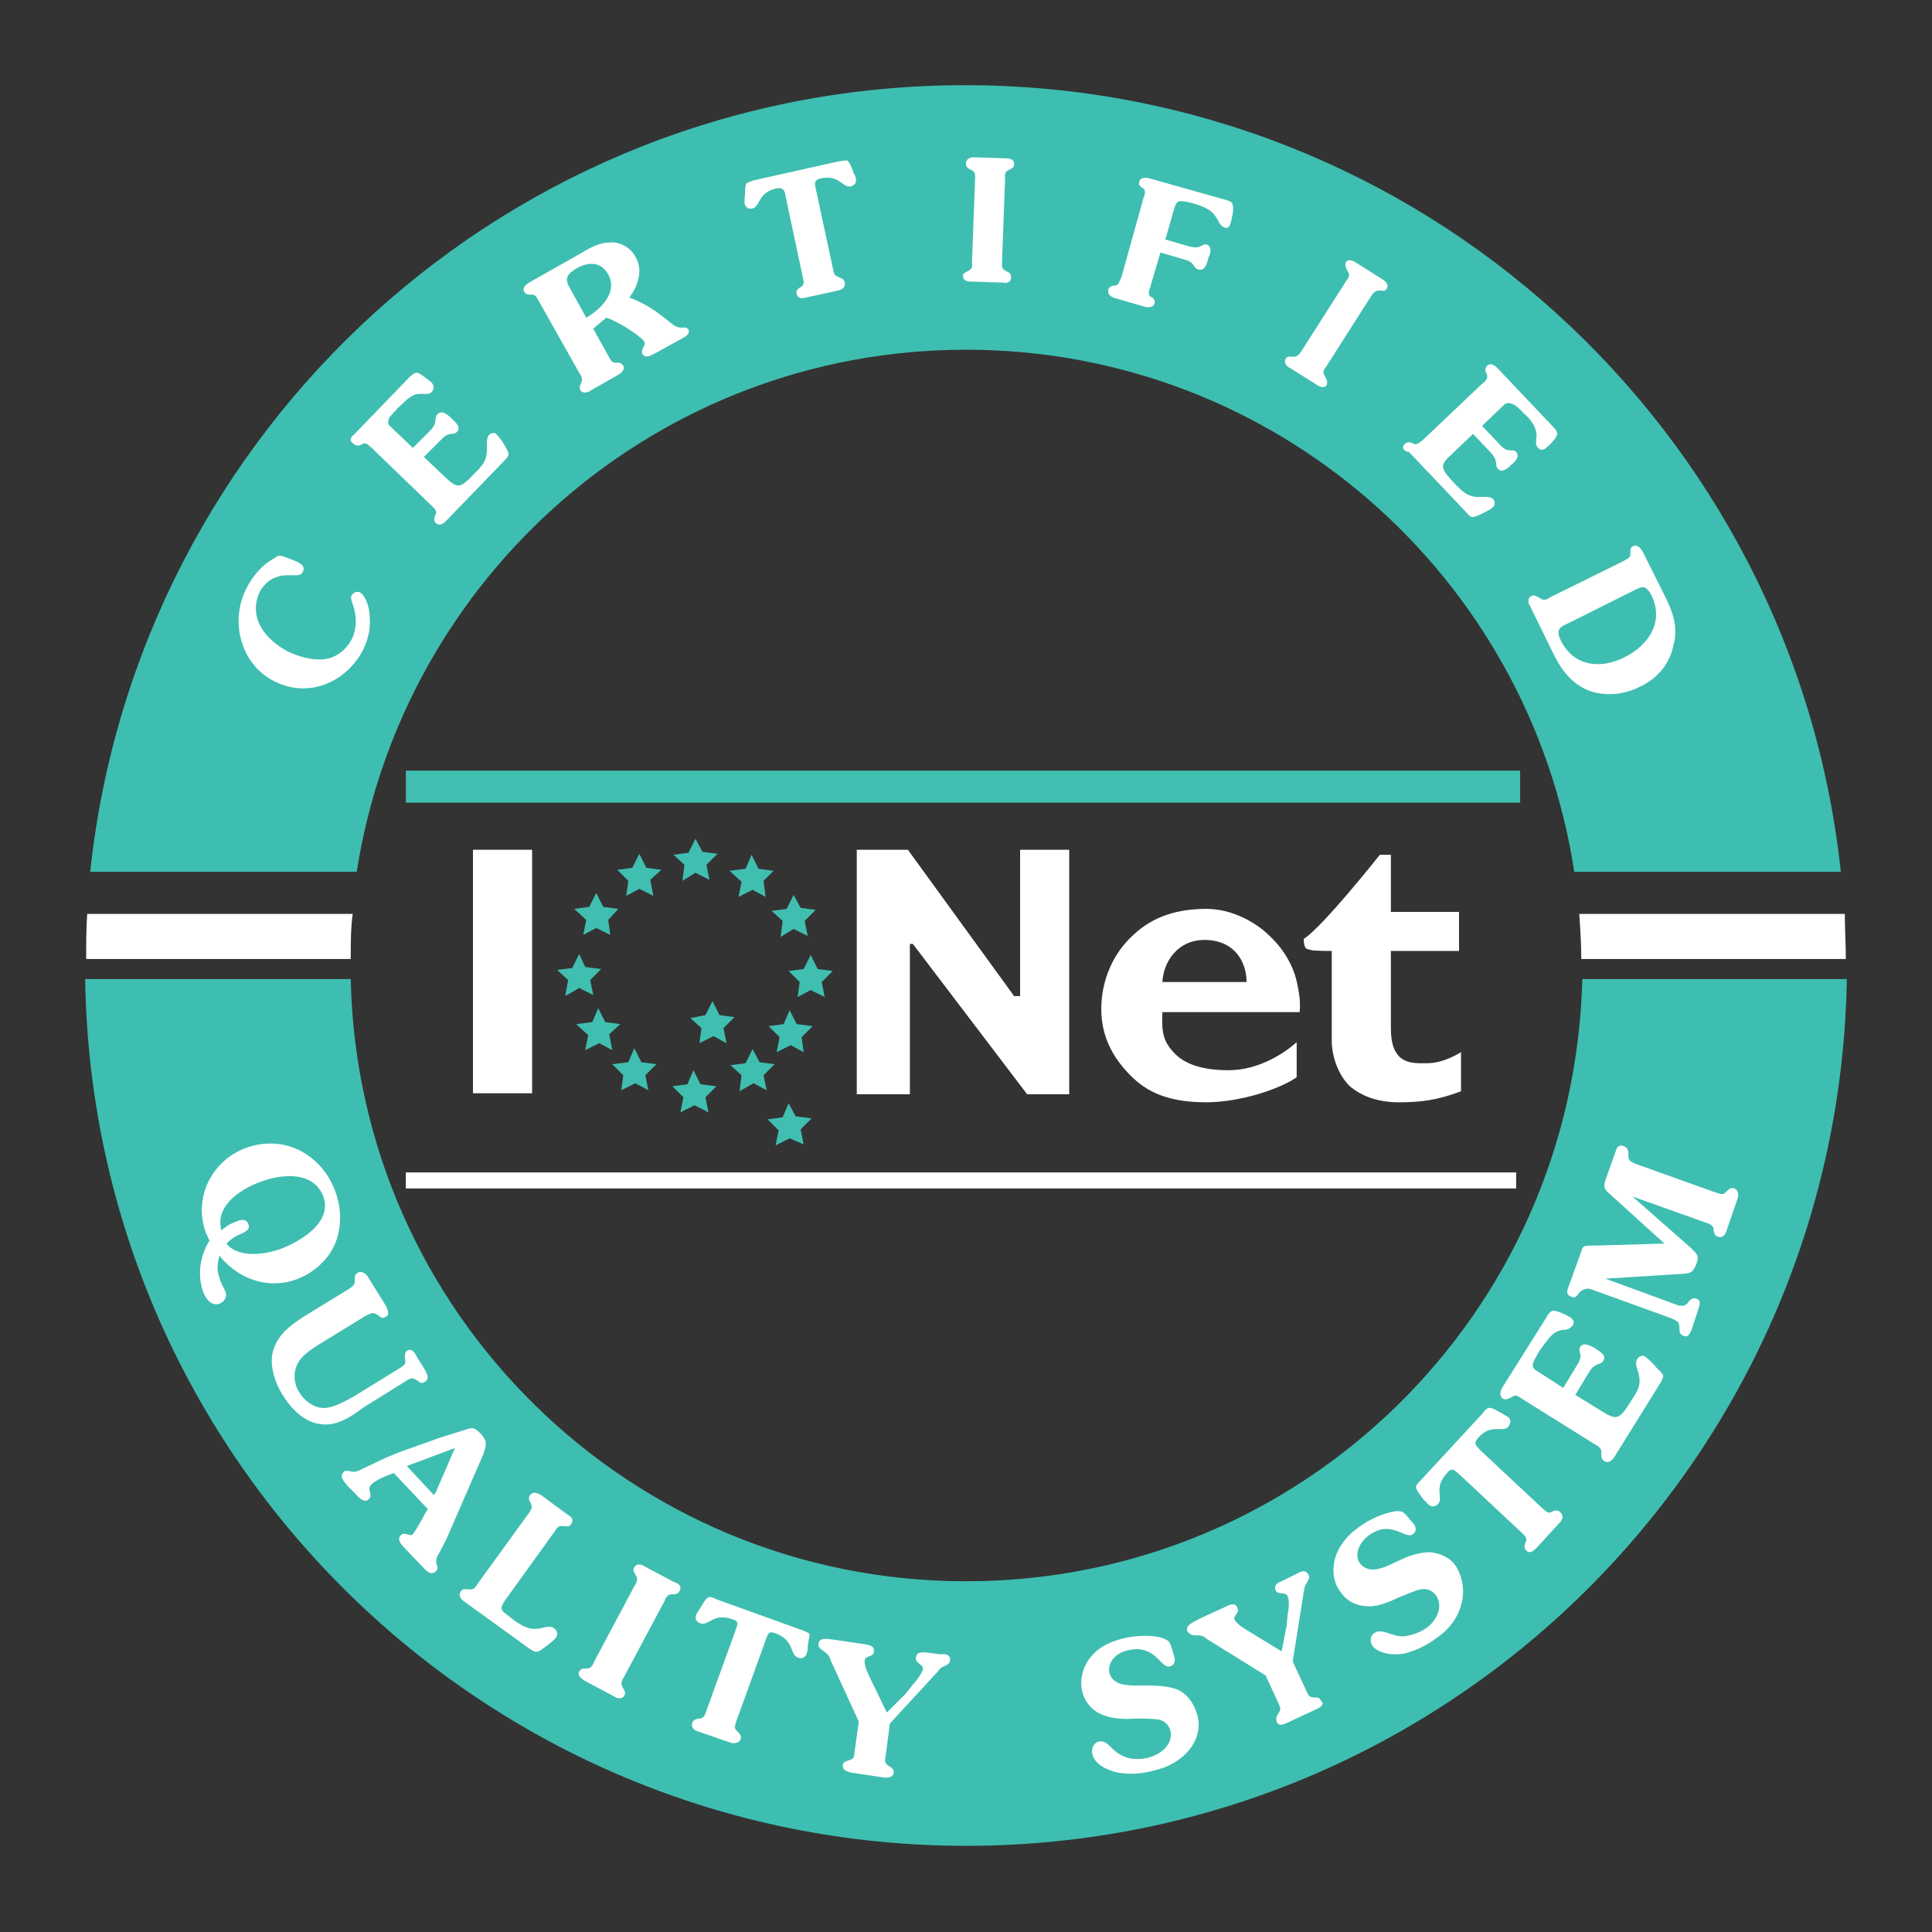
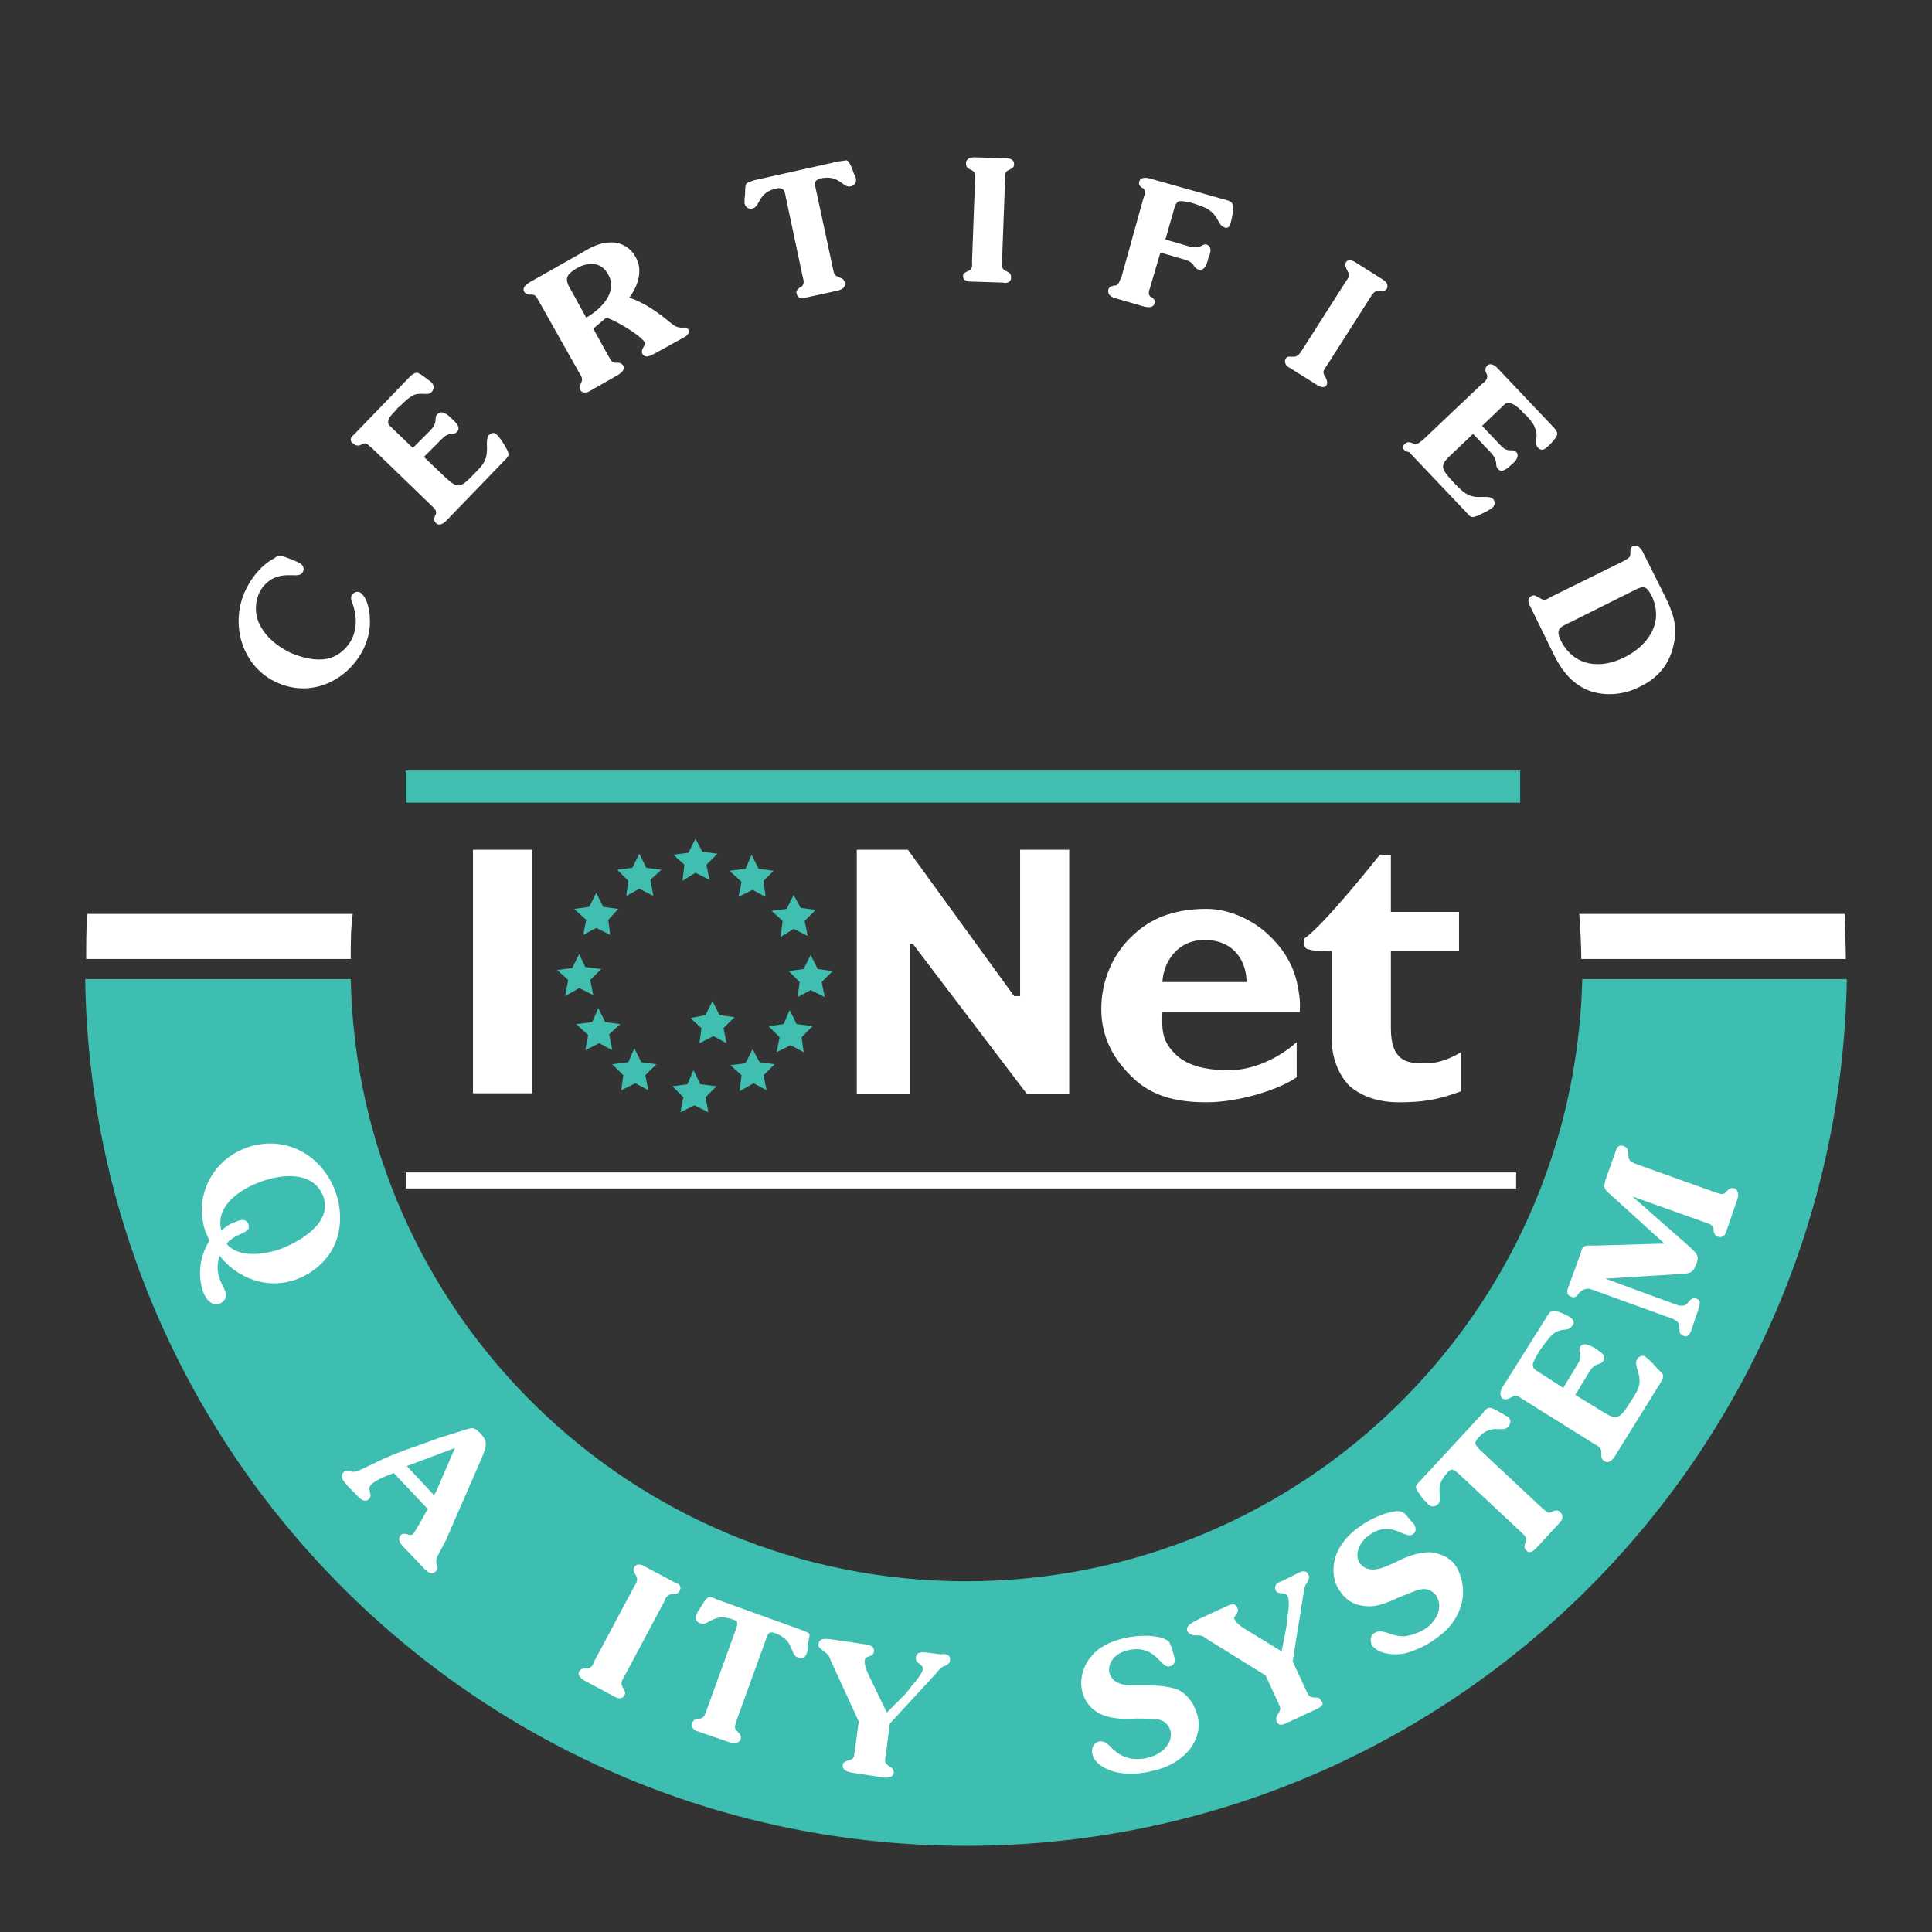
<svg xmlns="http://www.w3.org/2000/svg" version="1.1" id="Layer_1" x="0px" y="0px" viewBox="0 0 192.8 192.8" style="enable-background:new 0 0 192.8 192.8;" xml:space="preserve">
  <rect x="0" y="0" width="192.8" height="192.8" fill="#333333" stroke="none" />
  <style type="text/css">
	.st0{fill-rule:evenodd;clip-rule:evenodd;fill:#FFFFFF;}
	.st1{fill-rule:evenodd;clip-rule:evenodd;fill:#40BEB0;}
	.st2{fill-rule:evenodd;clip-rule:evenodd;fill:#3EBEB0;}
</style>
  <g>
    <polygon class="st0" points="53.1,109.1 47.2,109.1 47.2,84.8 53.1,84.8 53.1,109.1  " />
    <polygon class="st0" points="101.8,84.8 106.7,84.8 106.7,109.2 102.5,109.2 91.1,94.2 90.8,94.2 90.8,109.2 85.5,109.2 85.5,84.8    90.6,84.8 101.2,99.4 101.8,99.4 101.8,84.8  " />
    <path class="st0" d="M132.9,94.9c0,0-1.9,0-2.1-0.1s-0.3,0-0.5-0.2c-0.2-0.2-0.2-0.9-0.2-0.9c1.9-1.2,7.6-8.4,7.6-8.4l1.1,0V91h6.8   v3.9h-6.8v7.7c0,1.7,0.4,2.4,0.9,2.9c0.8,0.7,1.9,0.6,2.7,0.6s1.9-0.2,3.4-1.1v3.9c-2.4,0.9-4,1.1-6.2,1.1c-2.1,0-3.7-0.6-4.9-1.6   c-1.1-1.1-1.7-2.7-1.8-4.3L132.9,94.9L132.9,94.9L132.9,94.9z" />
    <path class="st0" d="M120.2,93.8c3,0,4.2,2.2,4.2,4.2H116C116.1,96,117.5,93.8,120.2,93.8L120.2,93.8L120.2,93.8L120.2,93.8z    M129.5,98.4c-0.3-1.7-1.2-3.5-2.8-5c-1.4-1.4-3.8-2.7-6.3-2.7c-2.8,0-5.3,0.7-7.3,2.6c-2,1.8-3.2,4.5-3.2,7.4c0,3,1.4,5.2,3.2,6.9   c1.8,1.7,4.1,2.4,7.3,2.4c3.3,0,7.3-1.3,9-2.5l0-3.5c-1.1,1-3.7,2.8-6.8,2.8c-2.8,0-4.4-0.7-5.3-1.6c-1.2-1.2-1.4-2.1-1.3-4.2h13.7   C129.8,99.8,129.6,98.9,129.5,98.4L129.5,98.4L129.5,98.4z" />
    <polygon class="st1" points="71.8,101.3 73.3,101.5 72.2,102.6 72.5,104.1 71.2,103.4 69.8,104.1 70,102.6 68.9,101.6 70.4,101.3    71.1,99.9 71.8,101.3  " />
    <polygon class="st1" points="74,107.3 72.9,106.3 74.4,106.1 75.1,104.7 75.8,106 77.3,106.2 76.2,107.3 76.5,108.8 75.2,108.1    73.8,108.9 74,107.3  " />
    <polygon class="st1" points="77.8,103.5 76.7,102.4 78.2,102.2 78.8,100.8 79.5,102.2 81.1,102.4 80,103.5 80.2,105 78.9,104.3    77.5,105 77.8,103.5  " />
    <polygon class="st1" points="79.8,98 78.7,96.9 80.2,96.7 80.9,95.3 81.6,96.7 83.1,96.9 82,98 82.3,99.5 80.9,98.8 79.6,99.5    79.8,98  " />
    <polygon class="st1" points="78.1,91.9 77,90.9 78.5,90.7 79.2,89.3 79.9,90.6 81.4,90.8 80.3,91.9 80.6,93.4 79.2,92.7 77.9,93.5    78.1,91.9  " />
    <polygon class="st1" points="74,88 72.8,86.9 74.4,86.7 75,85.3 75.7,86.7 77.2,86.9 76.2,87.9 76.4,89.5 75.1,88.8 73.7,89.5    74,88  " />
    <polygon class="st1" points="68.3,86.3 67.2,85.3 68.7,85.1 69.4,83.7 70.1,85 71.6,85.2 70.5,86.3 70.8,87.8 69.4,87.1 68.1,87.9    68.3,86.3  " />
    <polygon class="st1" points="62.7,87.9 61.6,86.8 63.1,86.6 63.8,85.2 64.5,86.6 66,86.8 64.9,87.8 65.2,89.4 63.8,88.7 62.5,89.4    62.7,87.9  " />
    <polygon class="st1" points="58.5,91.8 57.3,90.7 58.8,90.5 59.5,89.1 60.2,90.5 61.7,90.7 60.7,91.8 60.9,93.3 59.5,92.6    58.2,93.3 58.5,91.8  " />
    <polygon class="st1" points="56.7,97.8 55.6,96.8 57.1,96.6 57.8,95.2 58.4,96.5 60,96.7 58.9,97.8 59.2,99.3 57.8,98.6 56.4,99.4    56.7,97.8  " />
    <polygon class="st1" points="58.7,103.3 57.5,102.2 59.1,102 59.7,100.6 60.4,102 61.9,102.2 60.8,103.2 61.1,104.8 59.8,104.1    58.4,104.8 58.7,103.3  " />
    <polygon class="st1" points="62.2,107.3 61.1,106.2 62.7,106 63.3,104.6 64,106 65.5,106.2 64.4,107.3 64.7,108.8 63.4,108.1    62,108.8 62.2,107.3  " />
    <polygon class="st1" points="68.2,109.5 67.1,108.4 68.6,108.2 69.2,106.8 69.9,108.2 71.5,108.4 70.4,109.5 70.7,111 69.3,110.3    67.9,111 68.2,109.5  " />
-     <polygon class="st1" points="79.4,111.4 81,111.6 79.9,112.7 80.2,114.2 78.8,113.6 77.4,114.3 77.7,112.8 76.6,111.7 78.1,111.5    78.7,110.1 79.4,111.4  " />
    <polygon class="st1" points="40.5,76.9 40.5,80.1 151.7,80.1 151.7,76.9 40.5,76.9  " />
    <polygon class="st0" points="40.5,117 40.5,118.6 151.3,118.6 151.3,117 40.5,117  " />
    <path class="st2" d="M96.4,157.8c-33.5,0-60.7-26.8-61.4-60.1H8.5c0.7,47.9,39.8,86.5,87.9,86.5s87.1-38.6,87.9-86.5h-26.4   C157.1,131.1,129.9,157.8,96.4,157.8L96.4,157.8L96.4,157.8z" />
    <path class="st0" d="M157.6,91.2c0.1,1.5,0.2,3,0.2,4.5h26.4c0-1.5-0.1-3-0.1-4.5H157.6L157.6,91.2L157.6,91.2z" />
-     <path class="st2" d="M96.4,34.9c30.8,0,56.2,22.6,60.7,52.1h26.6c-4.7-44.1-42-78.5-87.4-78.5S13.7,42.9,9,87h26.6   C40.2,57.5,65.6,34.9,96.4,34.9L96.4,34.9L96.4,34.9z" />
    <path class="st0" d="M35.2,91.2H8.7c-0.1,1.5-0.1,3-0.1,4.5h26.4C35,94.1,35,92.6,35.2,91.2L35.2,91.2L35.2,91.2z" />
    <path class="st0" d="M33.5,119c-1.3-3.7-5-5.8-8.8-4.5c-3.5,1.2-5.4,4.9-4.2,8.4l0.4,0.9c-0.9,1.5-1.2,3.2-0.7,4.9   c0.2,0.7,0.8,1.7,1.7,1.4c0.5-0.2,0.8-0.7,0.6-1.2c-0.2-0.5-0.5-0.9-0.6-1.4c-0.3-0.8-0.2-1.4,0-2.2c1.8,2.3,4.8,3.4,7.6,2.4   c1.7-0.6,3.2-1.9,3.9-3.5C34.1,122.6,34.1,120.7,33.5,119L33.5,119L33.5,119z M28.1,124.6c-1.6,0.6-4.3,1-5.5-0.5   c0.4-0.4,0.8-0.7,1.3-0.9c0.4-0.2,1.1-0.4,0.9-1c-0.2-0.6-0.8-0.5-1.2-0.3c-0.6,0.2-1.1,0.5-1.5,0.9c-0.7-2.5,2-4.2,4-4.9   c2.2-0.8,5.3-1,6.2,1.6C33.1,122,30.1,123.8,28.1,124.6L28.1,124.6z" />
-     <path class="st0" d="M31.9,142.1c-1.6-0.2-2.9-1.6-3.7-2.9c-0.7-1.1-1.3-2.8-1-4.2c0.4-1.7,1.7-2.7,3.1-3.6l4.4-2.7   c0.3-0.2,0.7-0.4,0.7-0.8l0-0.2c0-0.3,0-0.5,0.3-0.7c0.4-0.2,0.8,0.1,1,0.4l1.8,2.9c0.2,0.4,0.4,0.9,0,1.1   c-0.3,0.2-0.5,0.1-0.7-0.1c-0.6-0.4-0.6-0.3-1.3,0l-4.4,2.7c-0.8,0.5-1.8,1.1-2.3,1.9c-0.6,1-0.5,2.2,0.1,3.1   c0.5,0.8,1.5,1.6,2.6,1.5c1-0.1,2-0.7,2.9-1.2l4.7-2.9c0.4-0.3,0.4-0.4,0.3-0.9c0-0.3,0-0.5,0.2-0.7c0.5-0.3,0.8,0.2,1,0.6l0.8,1.3   c0.2,0.4,0.5,0.9,0,1.2c-0.3,0.2-0.5,0.1-0.7-0.1c-0.4-0.2-0.5-0.4-1-0.1l-4.5,2.8C34.9,141.5,33.4,142.4,31.9,142.1L31.9,142.1   L31.9,142.1z" />
    <path class="st0" d="M48,143.1c-0.5-0.5-0.7-0.7-1.3-0.5c-1,0.3-1.9,0.6-2.9,0.9c-2.1,0.8-4.2,1.4-6.2,2.4l-1.9,0.9   c-0.3,0.1-0.5,0.1-0.8,0c-0.2,0-0.5-0.1-0.6,0.1c-0.5,0.5,0.1,1,0.4,1.4l0.7,0.7c0.3,0.3,0.9,1.1,1.4,0.6c0.5-0.4-0.3-1,0.3-1.5   c0.4-0.4,1.6-0.9,2.2-1.1l3.4,3.6l-0.2,0.3c-0.2,0.4-1.1,2-1.3,2.2c-0.3,0.3-0.8-0.3-1.2,0.1c-0.4,0.4,0,0.9,0.3,1.2l2.1,2.2   c0.3,0.3,0.7,0.6,1.1,0.2c0.2-0.2,0.2-0.4,0.1-0.6c-0.1-0.3-0.1-0.4,0-0.8l0.9-1.7l3.7-8.5C48.6,144.1,48.6,143.8,48,143.1   L48,143.1L48,143.1z M43.5,148.9l-0.2,0.3l-2.7-2.9l4.8-1.8L43.5,148.9L43.5,148.9z" />
-     <path class="st0" d="M57,152.1c-0.2,0.3-0.4,0.2-0.7,0.2l-0.2,0c-0.4-0.1-0.6,0.3-0.8,0.6l-4.9,6.8c-0.6,0.9-0.4,1,0.4,1.6l0.5,0.4   c0.9,0.6,1.5,1,2.6,0.8c0.4-0.1,1.1-0.3,1.4,0c0.3,0.2,0.4,0.6,0.2,0.9c-0.3,0.4-0.9,0.8-1.3,1.1c-0.6,0.5-0.8,0.4-1.4,0l-6.5-4.7   c-0.3-0.2-0.6-0.6-0.3-1c0.2-0.3,0.4-0.2,0.7-0.2l0.2,0c0.4,0.1,0.6-0.3,0.8-0.6l5-6.9c0.2-0.3,0.5-0.6,0.3-1l-0.1-0.2   c-0.1-0.2-0.2-0.4,0-0.7c0.3-0.4,0.7-0.2,1.1,0l2.7,2C57,151.3,57.3,151.7,57,152.1L57,152.1L57,152.1z" />
    <path class="st0" d="M67.8,158.8c-0.2,0.3-0.4,0.3-0.7,0.3H67c-0.4,0-0.6,0.4-0.7,0.7l-4,7.5c-0.2,0.3-0.4,0.7-0.2,1l0.1,0.2   c0.1,0.2,0.3,0.4,0.1,0.7c-0.2,0.4-0.7,0.3-1,0.1l-3-1.6c-0.3-0.2-0.7-0.5-0.5-0.9c0.2-0.3,0.4-0.3,0.6-0.3h0.2   c0.4,0,0.6-0.4,0.7-0.7l4-7.5c0.2-0.3,0.4-0.7,0.2-1l-0.1-0.2c-0.1-0.2-0.3-0.4-0.1-0.7c0.2-0.4,0.7-0.3,1-0.1l3,1.6   C67.7,158,68.1,158.3,67.8,158.8L67.8,158.8L67.8,158.8z" />
    <path class="st0" d="M80.6,164.4c0,0.2,0,0.4-0.1,0.6c-0.1,0.4-0.5,0.6-0.9,0.4c-0.8-0.3-0.3-1.7-2.2-2.4c-0.7-0.3-0.8,0.1-1,0.7   l-2.9,8c-0.1,0.4-0.3,0.7,0,1l0.2,0.2c0.2,0.2,0.3,0.4,0.2,0.7c-0.2,0.4-0.7,0.4-1,0.3l-3.2-1.1c-0.4-0.1-0.8-0.4-0.6-0.9   c0.1-0.3,0.3-0.3,0.6-0.4l0.2,0c0.4-0.1,0.5-0.5,0.6-0.8l2.9-8c0.2-0.6,0.4-0.9-0.3-1.1c-1.9-0.7-2.4,0.7-3.2,0.4   c-0.4-0.1-0.6-0.5-0.4-0.9c0.1-0.2,0.2-0.4,0.3-0.5c0.2-0.3,0.6-1.1,0.9-1.2c0.2-0.1,0.6,0.1,0.8,0.2l8.6,3.1   c0.2,0.1,0.6,0.2,0.7,0.4C80.8,163.2,80.6,164.1,80.6,164.4L80.6,164.4L80.6,164.4z" />
    <path class="st0" d="M94.8,165.7c0,0.2-0.2,0.4-0.4,0.5c-0.5,0.2-0.5,0.2-0.9,0.7l-4.7,5.1l-0.4,3.1c-0.1,0.7-0.2,0.8,0.4,1.2   c0.2,0.1,0.4,0.3,0.4,0.6c-0.1,0.5-0.6,0.5-0.9,0.5l-3.3-0.5c-0.4-0.1-0.9-0.2-0.9-0.7c0-0.3,0.2-0.4,0.5-0.5   c0.7-0.2,0.6-0.3,0.7-1l0.4-2.9l-2.8-6.1c-0.2-0.6-0.3-0.6-0.8-1c-0.3-0.2-0.5-0.4-0.4-0.7c0.1-0.7,1.1-0.4,2-0.3l2.7,0.4   c0.5,0.1,0.9,0.2,0.8,0.8c-0.1,0.5-0.9,0.3-0.9,0.8c-0.1,0.5,0.4,1.5,0.6,1.9l1.6,3.3l1.9-1.9l0.7-0.9c0.3-0.3,0.9-1.1,1-1.5   c0.1-0.5-0.8-0.6-0.7-1.2c0.1-0.6,0.6-0.5,1-0.5l1.5,0.2C94.3,165,94.9,165.1,94.8,165.7L94.8,165.7L94.8,165.7z" />
    <path class="st0" d="M118.7,174.6c-0.9,1.1-2.2,1.8-3.6,2.1c-1.1,0.3-2.3,0.4-3.5,0.2c-1-0.2-2.4-0.8-2.6-1.9   c-0.1-0.5,0.1-1,0.6-1.2c0.5-0.1,0.8,0.1,1.1,0.4c0.5,0.5,0.8,0.8,1.5,1.1c0.7,0.3,1.6,0.3,2.4,0.1c1.2-0.3,2.5-1.3,2.2-2.7   c-0.2-0.6-0.6-1-1.2-1.1c-0.6-0.1-1.7-0.1-2.4-0.1c-0.9,0.1-2.2,0-3-0.3c-1.1-0.4-1.9-1.2-2.2-2.4c-0.3-1.2,0.1-2.6,0.9-3.5   c0.8-1,2-1.5,3.2-1.8c1.3-0.3,2.8-0.4,4,0c0.2,0.1,0.5,0.2,0.6,0.4c0.2,0.4,0.4,1.1,0.5,1.5c0.1,0.4,0,0.8-0.5,0.9   c-0.9,0.2-1.4-2.3-4.2-1.6c-1,0.2-2,1.1-1.8,2.2c0.3,1.2,1.6,1.3,2.6,1.3l1.4,0c0.9,0,2,0.1,2.8,0.4c0.9,0.4,1.6,1.3,1.9,2.3   C119.9,172.2,119.5,173.6,118.7,174.6L118.7,174.6L118.7,174.6z" />
    <path class="st0" d="M131.5,170.5l-3,1.4c-0.4,0.2-0.9,0.4-1.1-0.1c-0.1-0.3,0-0.5,0.1-0.7c0.4-0.6,0.3-0.6,0-1.3l-1.2-2.6   l-5.8-3.6c-0.5-0.4-0.6-0.4-1.2-0.4c-0.3,0-0.6-0.1-0.8-0.4c-0.3-0.6,0.7-1,1.5-1.4l2.4-1.1c0.4-0.2,0.9-0.4,1.1,0.2   c0.2,0.5-0.5,0.8-0.3,1.1c0.2,0.5,1.1,1,1.6,1.3l3.1,1.9l0.5-2.6l0.1-1.1c0.1-0.4,0.2-1.4,0-1.8c-0.2-0.5-1-0.1-1.2-0.6   c-0.2-0.5,0.2-0.8,0.6-0.9l1.4-0.7c0.4-0.2,1-0.6,1.3,0.1c0.1,0.2,0,0.4-0.1,0.6c-0.3,0.5-0.3,0.5-0.4,1.1l-1.1,6.9l1.3,2.8   c0.3,0.6,0.3,0.8,0.9,0.8c0.3,0,0.5,0,0.6,0.3C132.2,170,131.9,170.3,131.5,170.5L131.5,170.5L131.5,170.5z" />
    <path class="st0" d="M145.8,160.2c-0.4,1.4-1.3,2.5-2.5,3.3c-0.9,0.7-2,1.2-3.1,1.5c-1,0.2-2.5,0.1-3.2-0.7c-0.3-0.4-0.3-1,0.1-1.3   c0.4-0.3,0.8-0.2,1.2-0.1c0.6,0.2,1.1,0.4,1.8,0.4c0.8-0.1,1.6-0.4,2.2-0.8c1-0.7,1.8-2.1,1-3.3c-0.4-0.5-0.9-0.7-1.5-0.6   c-0.6,0.1-1.6,0.6-2.2,0.8c-0.8,0.4-2,0.9-2.9,0.9c-1.2,0-2.2-0.4-2.9-1.4c-0.8-1-0.9-2.4-0.5-3.6c0.4-1.2,1.3-2.2,2.3-2.9   c1.1-0.8,2.4-1.4,3.7-1.6c0.2,0,0.5,0,0.7,0.1c0.4,0.3,0.8,0.9,1.1,1.2c0.2,0.3,0.3,0.7-0.1,1c-0.8,0.6-2.2-1.6-4.5,0.2   c-0.8,0.6-1.4,1.8-0.8,2.7c0.8,1,2,0.6,2.9,0.2l1.3-0.6c0.8-0.4,1.9-0.7,2.8-0.7c1,0.1,2,0.5,2.6,1.4   C146,157.5,146.2,158.9,145.8,160.2L145.8,160.2L145.8,160.2z" />
    <path class="st0" d="M155.6,152l-2.3,2.5c-0.3,0.3-0.7,0.6-1,0.2c-0.2-0.2-0.2-0.4-0.1-0.7l0.1-0.2c0.1-0.4-0.2-0.6-0.5-0.9   l-6.2-5.8c-0.5-0.4-0.7-0.7-1.2-0.1c-1.4,1.5-0.3,2.5-0.9,3.1c-0.3,0.3-0.7,0.3-1,0c-0.1-0.1-0.2-0.3-0.4-0.4   c-0.2-0.3-0.8-1-0.8-1.3c0-0.2,0.3-0.5,0.5-0.7l6.2-6.7c0.1-0.2,0.4-0.5,0.6-0.5c0.3-0.1,1.1,0.5,1.4,0.6c0.1,0.1,0.3,0.2,0.5,0.3   c0.3,0.3,0.3,0.6,0,1c-0.6,0.6-1.7-0.4-3,1.1c-0.5,0.6-0.2,0.7,0.2,1.2l6.2,5.8c0.3,0.2,0.5,0.6,0.9,0.4l0.2-0.1   c0.3-0.1,0.5-0.1,0.7,0.1C156.1,151.3,155.9,151.7,155.6,152L155.6,152L155.6,152z" />
    <path class="st0" d="M165.7,138l-4.6,7.4c-0.2,0.3-0.6,0.7-1,0.4c-0.3-0.2-0.3-0.4-0.3-0.7l0-0.2c0-0.4-0.3-0.6-0.7-0.8l-7.2-4.5   c-0.3-0.2-0.6-0.5-1-0.2l-0.2,0.1c-0.2,0.1-0.4,0.2-0.7,0.1c-0.4-0.3-0.3-0.7-0.1-1.1l4.4-7c0.1-0.2,0.4-0.7,0.7-0.7   c0.4,0,1.3,0.4,1.6,0.6c0.4,0.2,0.6,0.6,0.3,0.9c-0.2,0.3-0.5,0.4-0.9,0.4c-0.5,0.1-0.8,0.2-1.2,0.6c-0.3,0.3-0.8,1-1.1,1.4   c-0.2,0.3-0.6,1-0.7,1.3c-0.1,0.3,0,0.5,0.2,0.7l2.8,1.8l1.4-2.3c0.7-1.1,0-1.2,0.3-1.8c0.3-0.5,1-0.1,1.4,0.1   c0.4,0.3,1.3,0.7,0.9,1.3c-0.3,0.5-0.8,0.1-1.4,1.1l-1.4,2.3l2.6,1.6c1.6,1,1.8,0.9,3.1-1.2c0.6-0.9,0.9-1.5,0.6-2.6   c-0.1-0.4-0.4-1-0.1-1.4c0.2-0.3,0.6-0.4,0.8-0.2c0.4,0.3,0.9,0.8,1.2,1.2C166.1,137.2,166.1,137.3,165.7,138L165.7,138L165.7,138z   " />
    <path class="st0" d="M159.2,124.3l6.9-0.2l-5.4-4.9c-0.6-0.5-0.7-0.7-0.5-1.4l1.1-3.1c0.1-0.3,0.4-0.5,0.8-0.3   c0.4,0.2,0.4,0.5,0.4,0.9c0,0.5,0.2,0.6,0.6,0.8l8.1,2.9c0.4,0.1,0.7,0.3,1,0l0.2-0.2c0.2-0.2,0.4-0.3,0.7-0.2   c0.4,0.2,0.4,0.7,0.3,1l-1.1,3.2c-0.1,0.4-0.4,0.8-0.9,0.6c-0.3-0.1-0.3-0.3-0.4-0.6l0-0.2c-0.1-0.4-0.5-0.5-0.8-0.6l-7.3-2.6   l5.8,5.1c0.6,0.6,0.9,0.8,0.6,1.6c-0.3,0.7-0.4,0.9-1.1,1l-8,0.5l7.1,2.6c0.2,0.1,0.4,0.1,0.6,0.1c0.3,0,0.5-0.2,0.7-0.5   c0.2-0.2,0.4-0.3,0.7-0.2c0.6,0.2,0.2,0.9,0.1,1.3l-0.5,1.5c-0.1,0.4-0.4,1.2-0.9,0.9c-0.3-0.1-0.4-0.3-0.4-0.6   c0-0.3,0-0.6-0.2-0.8c-0.1-0.1-0.3-0.2-0.5-0.3l-8-2.9c-0.1,0-0.2-0.1-0.4-0.1c-0.3,0-0.6,0.1-0.9,0.4c-0.2,0.3-0.4,0.6-0.8,0.4   c-0.6-0.2-0.4-0.7-0.2-1.2l1.2-3.3C157.9,124.2,158.4,124.3,159.2,124.3L159.2,124.3L159.2,124.3z" />
    <path class="st0" d="M140.2,44.3c0.2-0.2,0.4-0.2,0.7-0.1l0.2,0.1c0.4,0.1,0.6-0.2,0.9-0.4l5.9-5.6c0.3-0.2,0.6-0.5,0.5-0.9   l-0.1-0.2c-0.1-0.2-0.1-0.5,0.1-0.7c0.3-0.3,0.7-0.1,1,0.2l5.5,5.8c0.2,0.2,0.5,0.5,0.5,0.8c0,0.3-0.7,1.1-1,1.3   c-0.3,0.3-0.6,0.4-0.9,0.1c-0.3-0.3-0.2-0.6-0.2-0.9c0.1-0.5,0-0.8-0.2-1.3c-0.2-0.4-0.7-1-1.1-1.3c-0.2-0.3-0.8-0.8-1.1-0.9   c-0.2-0.1-0.5-0.1-0.7,0l-2.3,2.2l1.8,1.9c0.8,0.9,1.2,0.3,1.6,0.7c0.4,0.4-0.1,1-0.4,1.2c-0.3,0.3-1,1-1.4,0.5   c-0.4-0.4,0.1-0.7-0.7-1.6l-1.8-1.9l-2.1,2c-1.3,1.2-1.2,1.4,0.4,3.1c0.7,0.7,1.2,1.2,2.3,1.2c0.4,0,1.1-0.1,1.4,0.2   c0.2,0.2,0.2,0.6,0,0.8c-0.3,0.3-1,0.6-1.4,0.8c-0.7,0.3-0.8,0.3-1.3-0.3l-5.7-6C140.1,45.1,139.8,44.6,140.2,44.3L140.2,44.3   L140.2,44.3z" />
    <path class="st0" d="M128.3,35.8c0.2-0.3,0.4-0.2,0.6-0.2l0.2,0c0.4,0,0.6-0.3,0.8-0.6l4.4-6.9c0.2-0.3,0.5-0.6,0.2-1l-0.1-0.2   c-0.1-0.2-0.2-0.4-0.1-0.7c0.2-0.4,0.7-0.2,1,0l2.7,1.7c0.3,0.2,0.6,0.5,0.4,0.9c-0.2,0.3-0.4,0.2-0.6,0.2l-0.2,0   c-0.4,0-0.6,0.3-0.8,0.6l-4.4,6.9c-0.2,0.3-0.5,0.6-0.2,1l0.1,0.2c0.1,0.2,0.2,0.4,0.1,0.7c-0.2,0.4-0.7,0.2-1,0l-2.7-1.7   C128.4,36.6,128.1,36.2,128.3,35.8L128.3,35.8L128.3,35.8z" />
    <path class="st0" d="M110.6,28.9c0.1-0.3,0.3-0.3,0.5-0.4l0.2,0c0.4-0.1,0.4-0.5,0.6-0.8l2.2-7.9c0.1-0.3,0.3-0.7,0-1l-0.2-0.1   c-0.2-0.2-0.3-0.3-0.2-0.6c0.1-0.4,0.6-0.4,1-0.3l7.1,2c0.3,0.1,0.9,0.2,1.1,0.4c0.3,0.4,0.1,1.2,0,1.7c-0.1,0.4-0.2,1-0.7,0.8   c-0.3-0.1-0.5-0.4-0.6-0.6c-0.6-1.2-1.3-1.4-2.5-1.8c-0.3-0.1-1.2-0.3-1.5-0.2c-0.3,0.2-0.4,0.6-0.5,1l-0.8,2.8l2.4,0.7   c1.2,0.3,1.2-0.3,1.7-0.2c0.6,0.2,0.4,0.9,0.2,1.3c-0.1,0.4-0.3,1.4-1,1.2c-0.6-0.2-0.3-0.7-1.4-1l-2.4-0.7l-1,3.4   c-0.1,0.4-0.3,0.7,0,1l0.2,0.1c0.2,0.2,0.3,0.3,0.2,0.6c-0.1,0.4-0.6,0.4-1,0.3l-3.1-0.9C110.9,29.6,110.5,29.4,110.6,28.9   L110.6,28.9L110.6,28.9z" />
    <path class="st0" d="M96.5,27.1l0.2-0.1c0.4-0.2,0.3-0.6,0.3-0.9l0.3-8.1c0-0.4,0.1-0.8-0.3-1l-0.2-0.1c-0.2-0.1-0.4-0.2-0.4-0.6   c0-0.5,0.5-0.6,0.8-0.6l3.2,0.1c0.4,0,0.8,0.1,0.8,0.6c0,0.3-0.2,0.4-0.4,0.5l-0.2,0.1c-0.4,0.2-0.3,0.6-0.3,0.9l-0.3,8.1   c0,0.4-0.1,0.8,0.3,1l0.2,0.1c0.2,0.1,0.4,0.2,0.4,0.6c0,0.5-0.5,0.6-0.8,0.5l-3.2-0.1c-0.4,0-0.8-0.1-0.8-0.6   C96.1,27.3,96.3,27.2,96.5,27.1L96.5,27.1L96.5,27.1z" />
    <path class="st0" d="M74.5,18.3c0.1-0.1,0.5-0.2,0.7-0.3l8.5-1.9c0.2,0,0.6-0.1,0.8-0.1c0.3,0.1,0.6,1,0.7,1.3   c0.1,0.2,0.2,0.3,0.2,0.5c0.1,0.4-0.1,0.7-0.5,0.8c-0.8,0.2-1.1-1.2-3-0.8c-0.7,0.2-0.6,0.5-0.5,1l1.7,7.9c0.1,0.4,0.1,0.8,0.5,0.9   l0.2,0.1c0.2,0.1,0.4,0.1,0.5,0.5c0.1,0.5-0.3,0.7-0.7,0.8l-3.2,0.7c-0.4,0.1-0.8,0.1-0.9-0.4c-0.1-0.3,0.1-0.4,0.3-0.6l0.2-0.1   c0.3-0.3,0.2-0.6,0.1-1l-1.7-8c-0.1-0.6-0.2-0.9-0.9-0.8c-1.9,0.4-1.6,1.8-2.4,2c-0.4,0.1-0.7-0.1-0.8-0.5c0-0.2,0-0.4,0-0.5   C74.4,19.4,74.3,18.5,74.5,18.3L74.5,18.3L74.5,18.3z" />
    <path class="st0" d="M68.7,32.9c-0.2-0.3-0.3-0.2-0.6-0.2c-0.6,0-0.8-0.2-1.2-0.5c-1.2-1-2.6-2-4.1-2.5c0.9-1.2,1.4-2.8,0.6-4.1   c-0.5-0.9-1.5-1.5-2.6-1.4c-0.9,0-1.9,0.5-2.7,1l-5.3,3c-0.3,0.2-0.7,0.5-0.5,0.9c0.2,0.3,0.4,0.3,0.6,0.3h0.2   c0.4,0,0.5,0.4,0.7,0.7l4,7.1c0.2,0.3,0.4,0.6,0.2,1L58,38.2c-0.1,0.2-0.2,0.4-0.1,0.7c0.2,0.4,0.7,0.3,1,0.1l2.8-1.6   c0.3-0.2,0.7-0.5,0.5-0.9c-0.2-0.3-0.4-0.3-0.6-0.3h-0.2c-0.4,0-0.5-0.4-0.7-0.7l-1.5-2.7l1.3-1.1c1,0.3,3.3,1.7,3.8,2.4   c0.2,0.4-0.4,0.7-0.2,1.2c0.3,0.5,0.8,0.2,1.2,0l2.9-1.6C68.4,33.6,68.9,33.3,68.7,32.9L68.7,32.9L68.7,32.9z M58.5,31.7l-1.6-2.9   c-0.2-0.3-0.4-0.8-0.3-1.1c0.1-0.4,0.6-0.7,0.9-0.9c1.2-0.7,2.5-0.7,3.2,0.6C61.7,29.2,59.9,30.9,58.5,31.7L58.5,31.7z" />
    <path class="st0" d="M35.3,43.4l5.5-5.7c0.2-0.2,0.5-0.5,0.8-0.5c0.3,0,1.1,0.7,1.4,0.9c0.3,0.3,0.4,0.6,0.1,1   c-0.3,0.3-0.6,0.2-0.9,0.2c-0.5,0-0.8,0-1.2,0.3c-0.4,0.2-0.9,0.8-1.3,1.1c-0.2,0.3-0.8,0.8-0.9,1.1c-0.1,0.3-0.1,0.5,0.1,0.7   l2.3,2.2l1.8-1.8c0.8-0.9,0.2-1.2,0.7-1.6c0.4-0.4,1,0.1,1.3,0.4c0.3,0.3,1.1,0.9,0.6,1.4c-0.4,0.4-0.7-0.1-1.5,0.7l-1.8,1.8l2.1,2   c1.3,1.2,1.5,1.2,3.1-0.5c0.7-0.7,1.1-1.2,1.1-2.3c0-0.4-0.1-1,0.2-1.4c0.2-0.2,0.6-0.3,0.8,0c0.3,0.3,0.7,0.9,0.9,1.3   c0.4,0.7,0.3,0.8-0.2,1.3l-5.8,6c-0.3,0.3-0.7,0.5-1,0.2c-0.2-0.2-0.2-0.4-0.1-0.7l0.1-0.2c0.1-0.4-0.2-0.6-0.5-0.9l-5.9-5.7   c-0.3-0.2-0.5-0.6-0.9-0.4l-0.2,0.1c-0.2,0.1-0.5,0.1-0.7-0.1C34.8,44,35,43.6,35.3,43.4L35.3,43.4L35.3,43.4z" />
    <path class="st0" d="M27.4,68c-3.4-1.7-4.5-6-2.8-9.3c0.6-1.2,1.6-2.4,2.8-3c0.2-0.2,0.5-0.3,0.8-0.2c0.3,0.1,1.4,0.5,1.7,0.7   c0.4,0.2,0.5,0.6,0.3,0.9c-0.2,0.4-0.8,0.3-1.1,0.3c-0.7,0-1.1,0-1.8,0.3c-0.6,0.3-1.1,0.8-1.4,1.4c-0.5,1.1-0.5,2.3,0.1,3.4   c0.6,1.1,1.6,1.9,2.7,2.5c1,0.5,2.4,0.9,3.5,0.8c1.3-0.1,2.3-0.9,2.9-2c0.5-1,0.5-2.2,0.2-3.2c-0.1-0.4-0.4-0.9-0.2-1.2   c0.2-0.3,0.5-0.4,0.8-0.3c0.7,0.4,1,1.8,1,2.5c0.1,1.2-0.2,2.4-0.8,3.5C34.4,68.1,30.8,69.7,27.4,68L27.4,68L27.4,68z" />
    <path class="st0" d="M166.1,59.4l-2.2-4.4c-0.2-0.3-0.5-0.7-0.9-0.5c-0.3,0.1-0.3,0.3-0.3,0.6l0,0.2c0,0.4-0.4,0.5-0.7,0.7   l-7.3,3.6c-0.3,0.2-0.6,0.4-1,0.1l-0.2-0.1c-0.2-0.1-0.4-0.3-0.7-0.1c-0.4,0.2-0.3,0.7-0.1,1l2.4,4.9c0.8,1.6,1.9,3,3.7,3.6   c1.6,0.5,3.4,0.3,4.9-0.5c1.7-0.8,2.9-2.2,3.3-4.1C167.5,62.5,166.9,61,166.1,59.4L166.1,59.4L166.1,59.4z M162.1,65.6   c-2.4,1.2-5,0.9-6.3-1.6c-0.6-1.2-0.2-1.4,0.9-1.9l6.2-3.1c1-0.5,1.3-0.7,1.9,0.4C166.1,62.1,164.5,64.4,162.1,65.6L162.1,65.6z" />
  </g>
</svg>